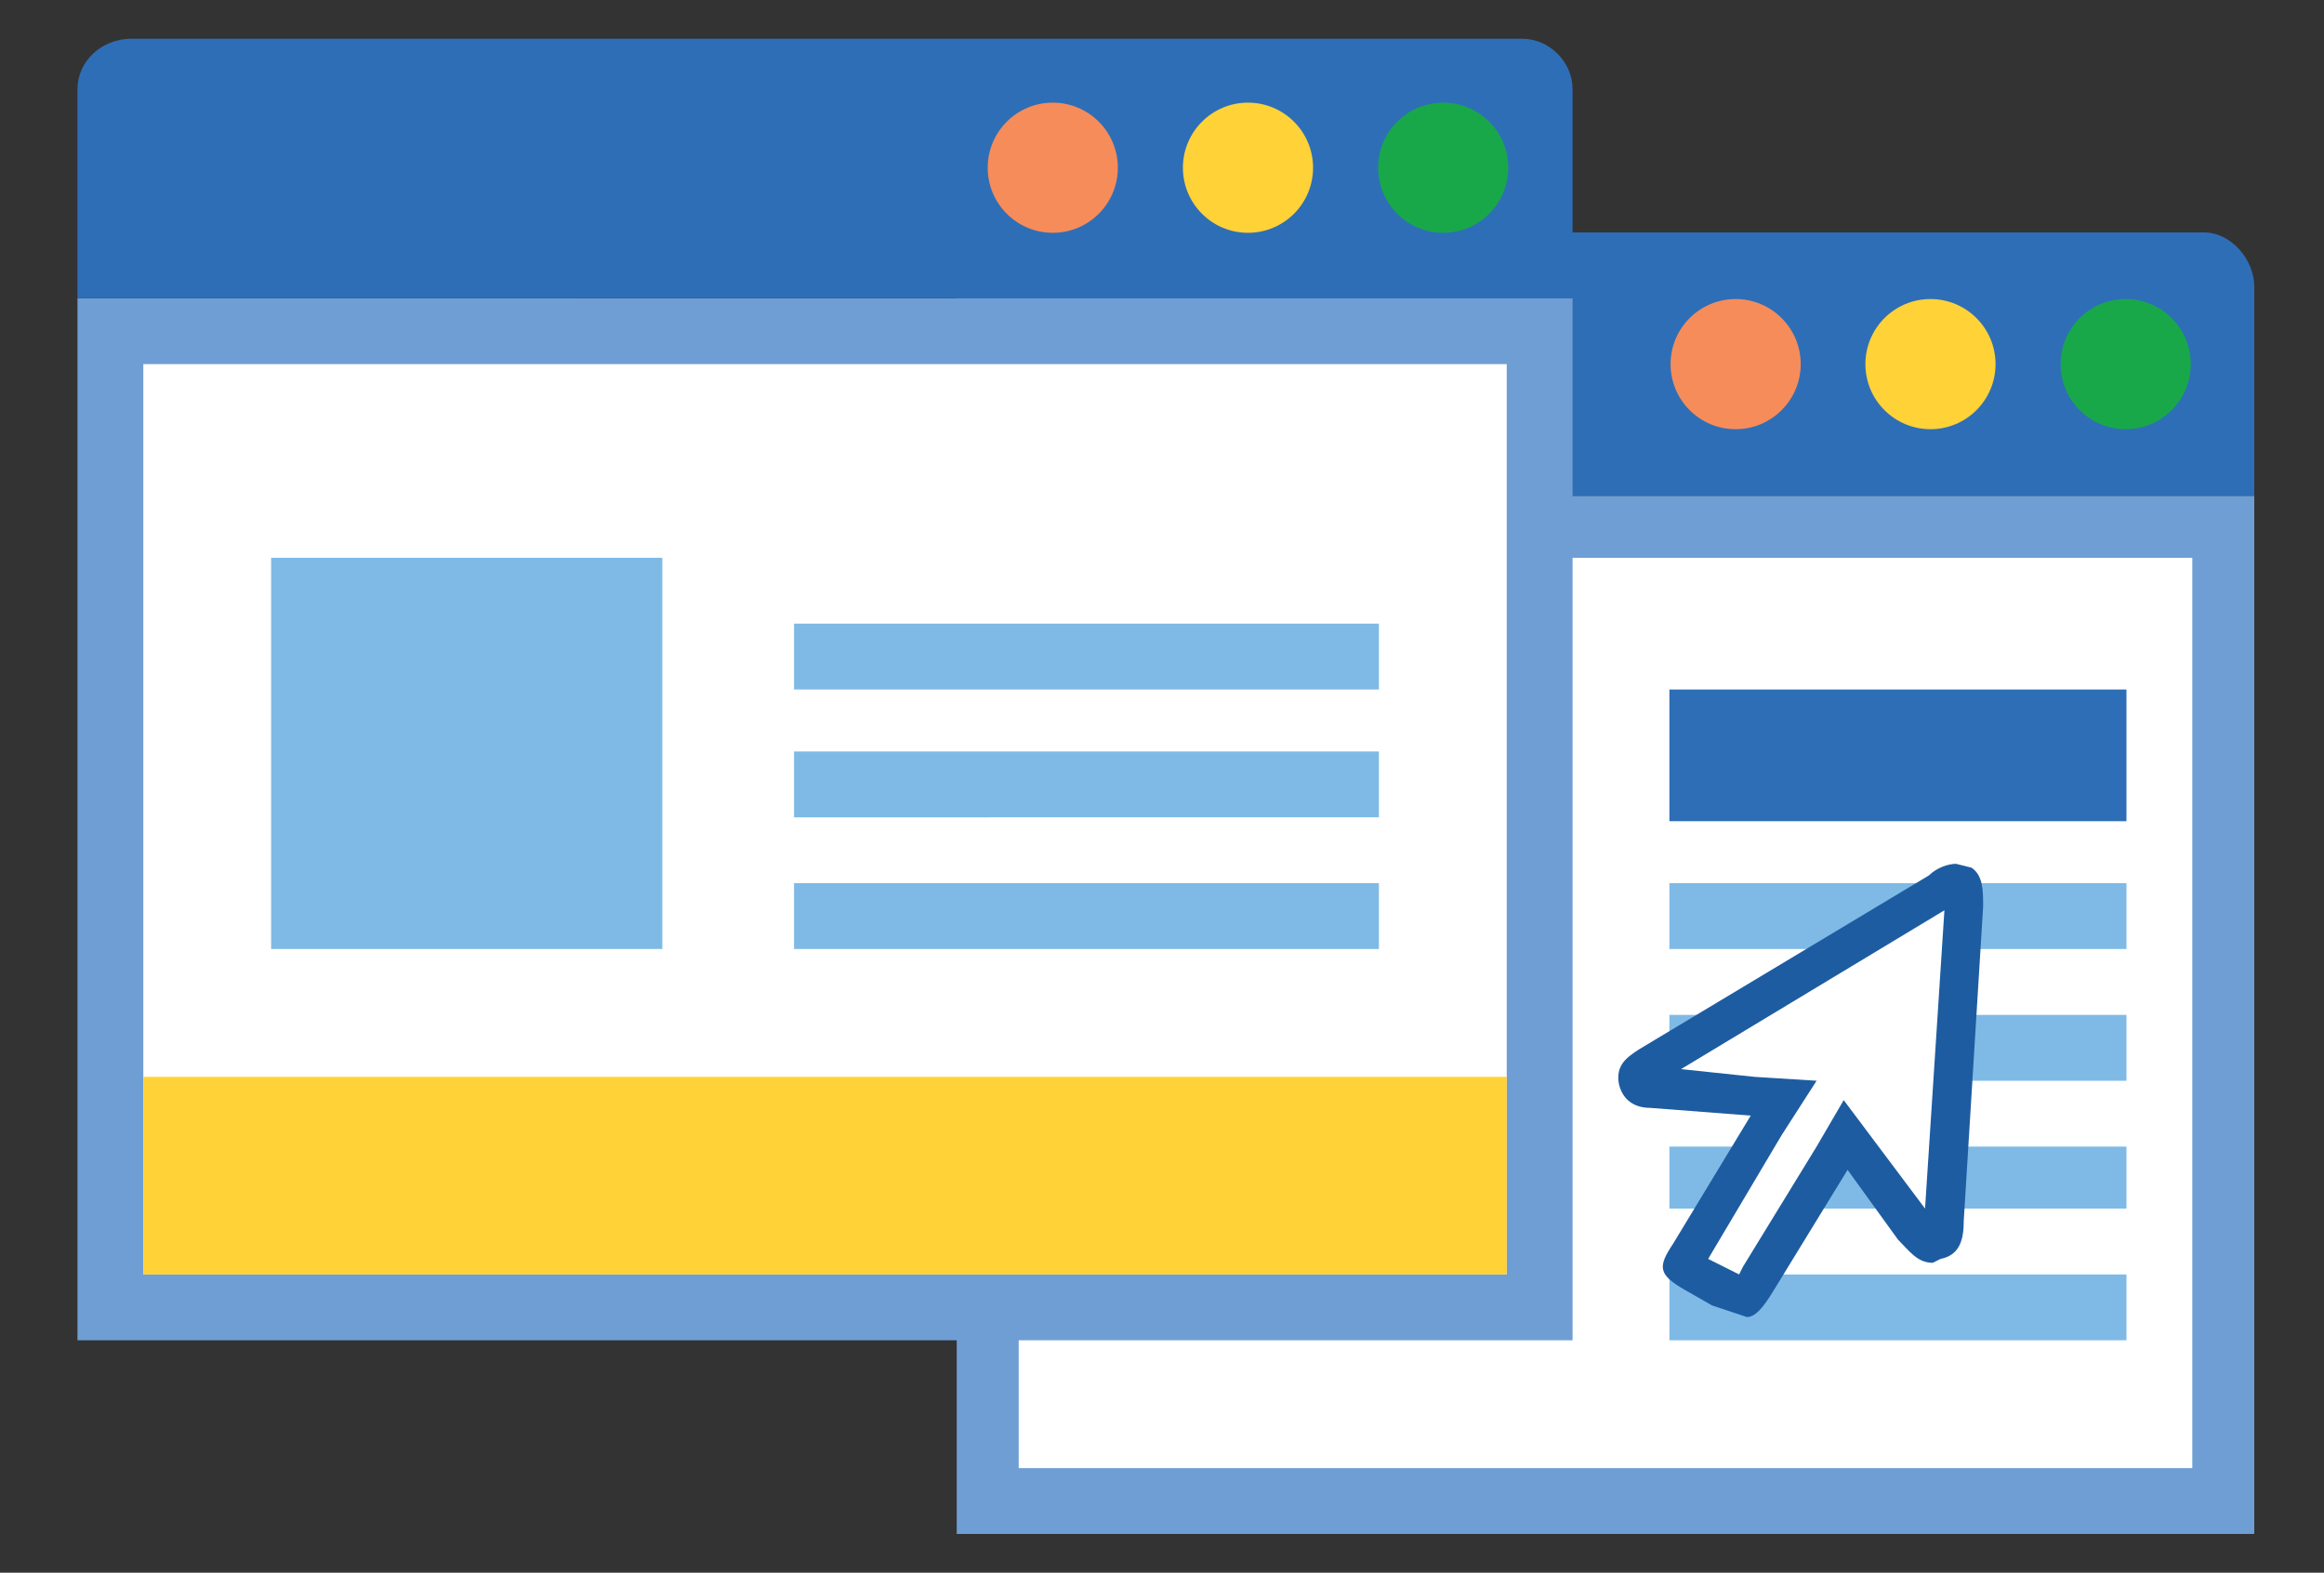
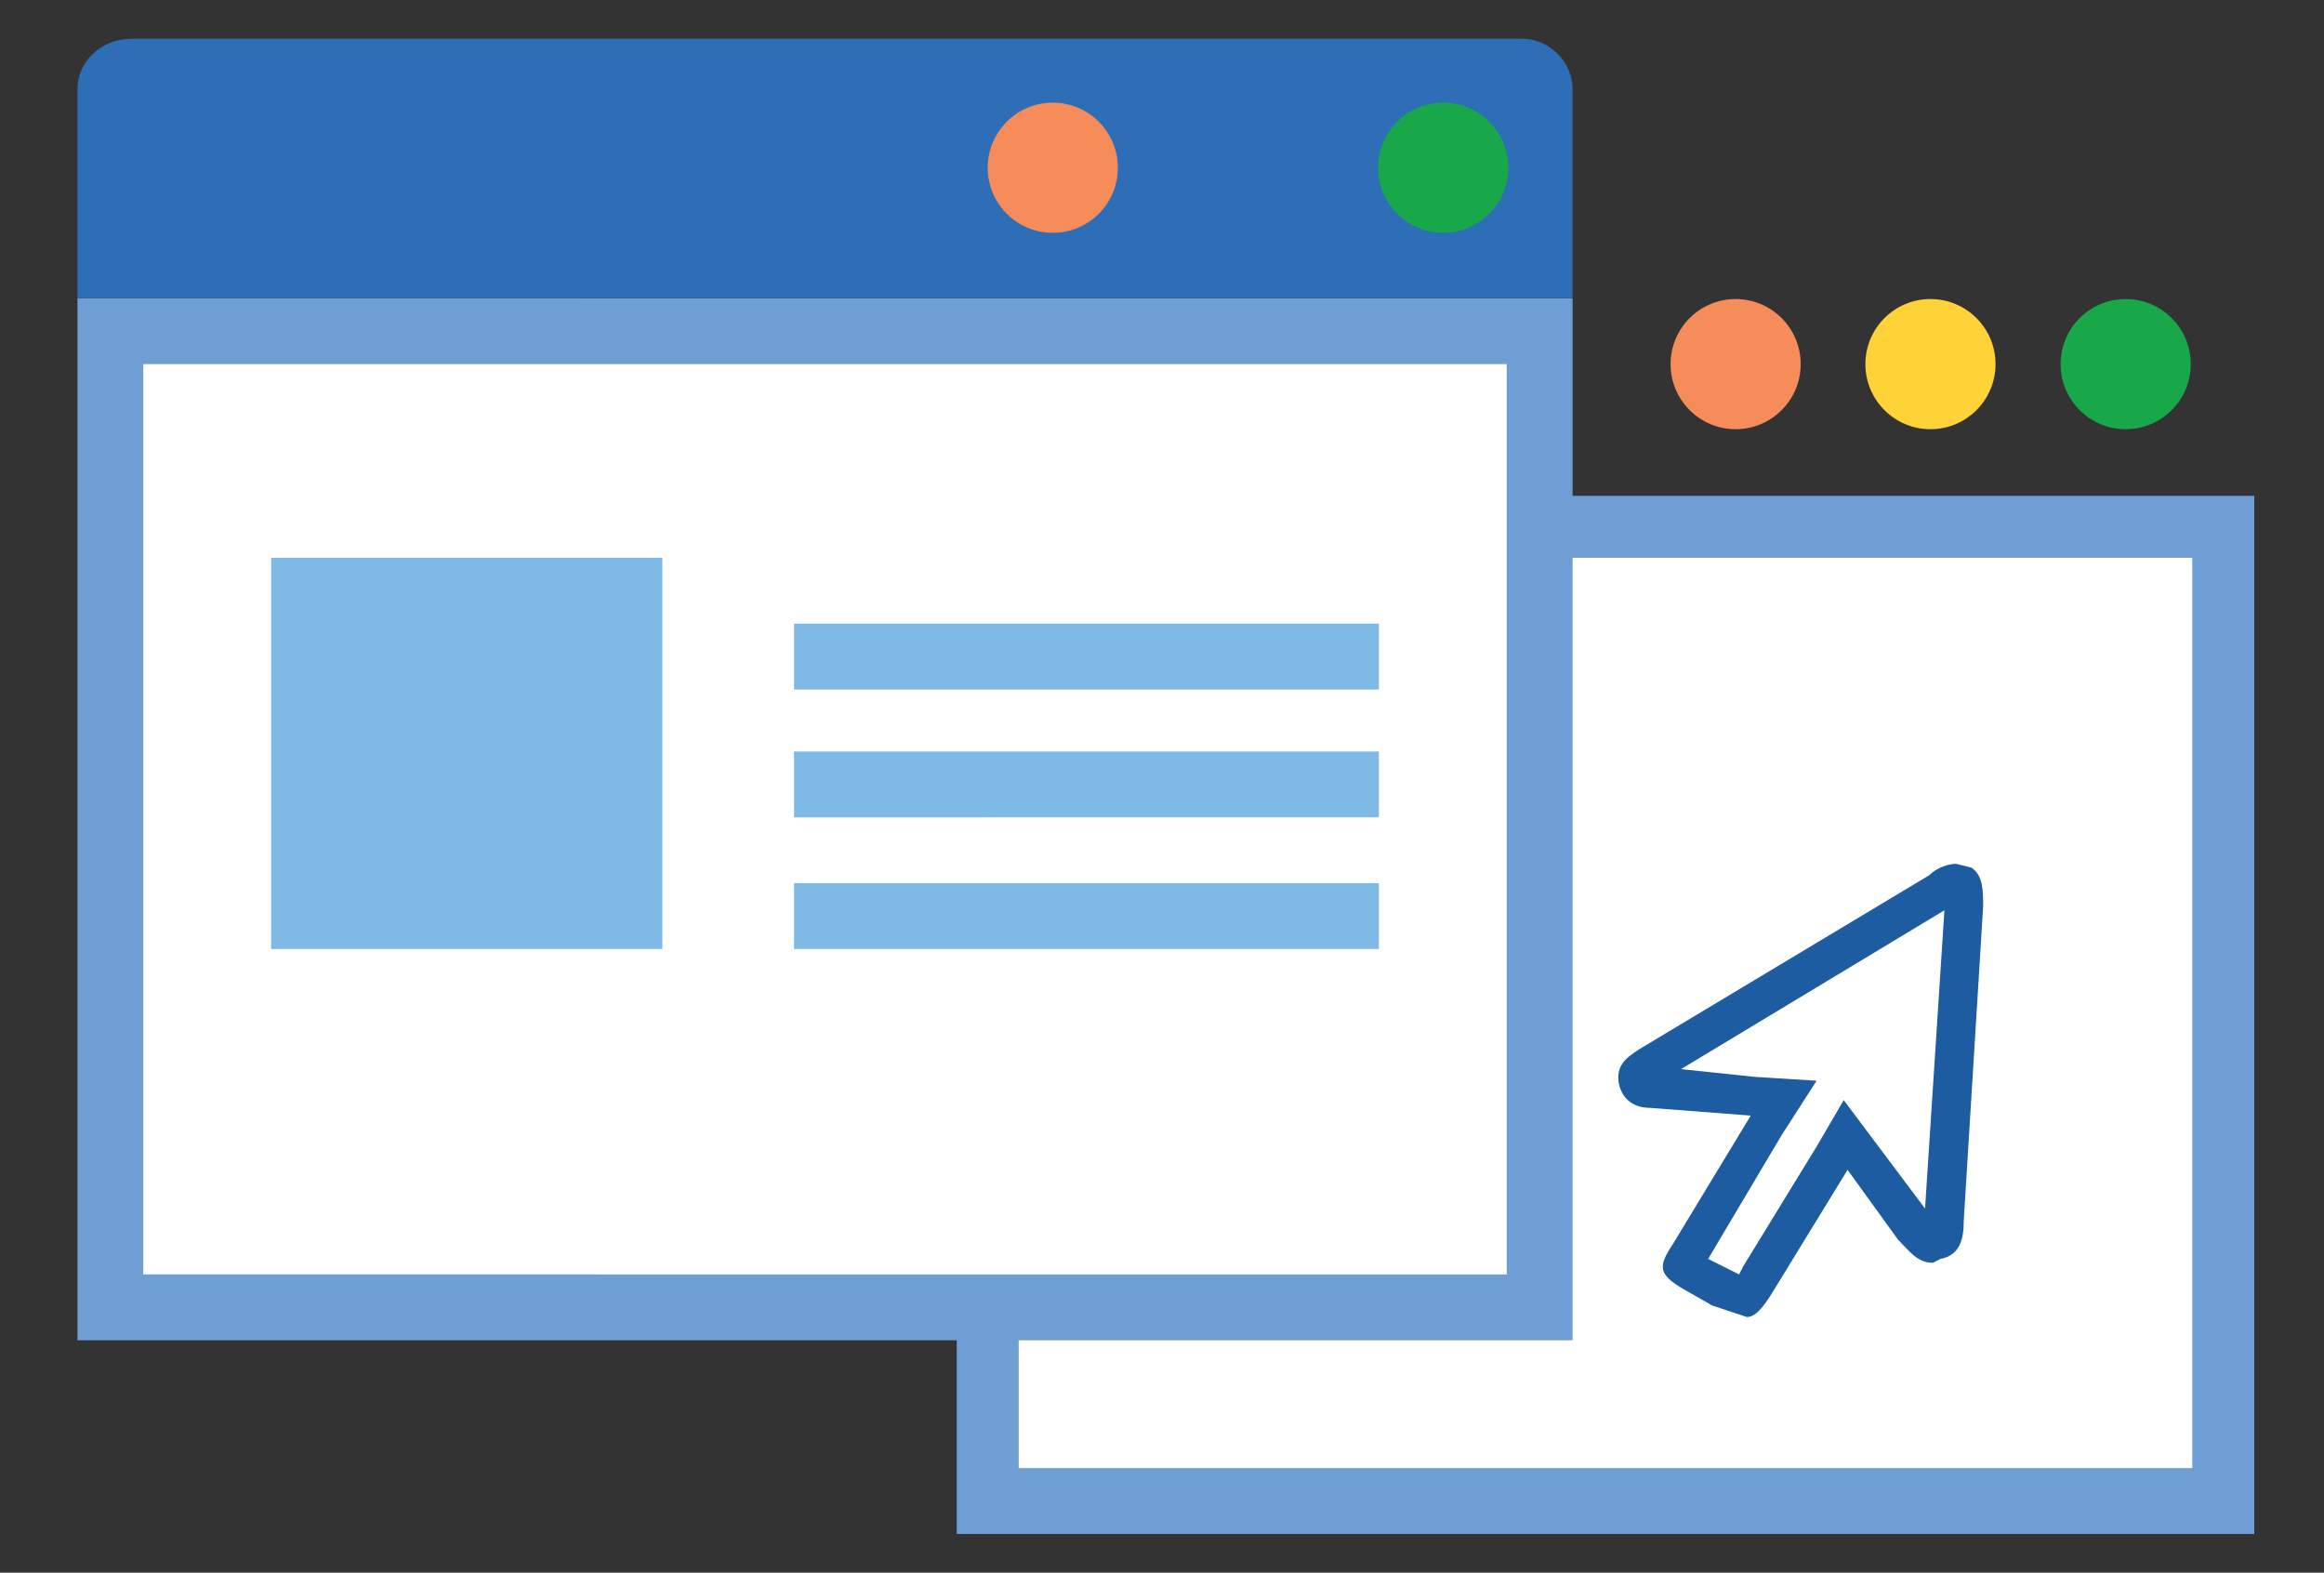
<svg xmlns="http://www.w3.org/2000/svg" id="Layer_1" width="600" height="406">
  <rect width="100%" height="100%" fill="#333333" stroke="none" />
  <defs>
    <style>.cls-2,.cls-3,.cls-4,.cls-5,.cls-6,.cls-7,.cls-8{stroke-width:0}.cls-2{fill:#18a84a}.cls-3{fill:#2e6eb7}.cls-4{fill:#7fbae6}.cls-5{fill:#f68c5a}.cls-6{fill:#ffd237}.cls-7{fill:#6f9ed4}.cls-8{fill:#fff}</style>
  </defs>
  <path class="cls-8" d="M255 136h319v252H255z" />
  <path class="cls-7" d="M566 144v235H263V144h303m16-16H247v268h335V128Z" />
-   <path class="cls-3" d="M582 128H247V74c0-7 6-14 13-14h309c7 0 13 7 13 14v54Zm-151 50h118v34H431z" />
-   <path class="cls-4" d="M431 228h118v17H431zm0 34h118v17H431zm0 34h118v16H431zm0 33h118v17H431z" />
  <path class="cls-8" d="M28 85h370v252H28z" />
  <path class="cls-7" d="M389 94v235H37V94h352m17-17H20v269h386V77Z" />
  <path class="cls-4" d="M70 144h101v101H70zm135 17h151v17H205zm0 33h151v17H205zm0 34h151v17H205z" />
  <path class="cls-3" d="M406 77H20V23c0-7 6-13 14-13h359c7 0 13 6 13 13v54Z" />
-   <path class="cls-6" d="M37 278h352v51H37z" />
  <circle class="cls-2" cx="372.6" cy="43.3" r="16.8" />
-   <circle class="cls-6" cx="322.2" cy="43.3" r="16.8" />
  <circle class="cls-5" cx="271.8" cy="43.3" r="16.8" />
  <circle class="cls-2" cx="548.8" cy="94" r="16.8" />
  <circle class="cls-6" cx="498.4" cy="94" r="16.8" />
  <circle class="cls-5" cx="448.1" cy="94" r="16.8" />
  <path class="cls-8" d="m450 335-5-3-7-4-3-2 1-3 24-39-33-3c-4 0-4-1-4-2s0-2 3-4l74-45 5-2h1l1 4v1l-5 82c0 5-1 5-2 5l-1 1-4-4-18-24-23 37-4 5Z" />
  <path d="m502 235-5 77-12-16-9-12-7 12-19 31-1 2-2-1-6-3 19-32 9-14-16-1-19-2 68-41m3-12c-2 0-5 1-7 3l-75 45c-3 2-6 4-5 9 1 4 4 6 8 6l26 2-20 33c-4 6-4 8 3 12l7 4 9 3c2 0 4-2 7-7l19-31 13 18c3 3 5 6 9 6l2-1c5-1 6-5 6-10l5-81c0-4 0-8-3-10l-4-1Z" style="stroke-width:0;fill:#1d5ca1" />
</svg>